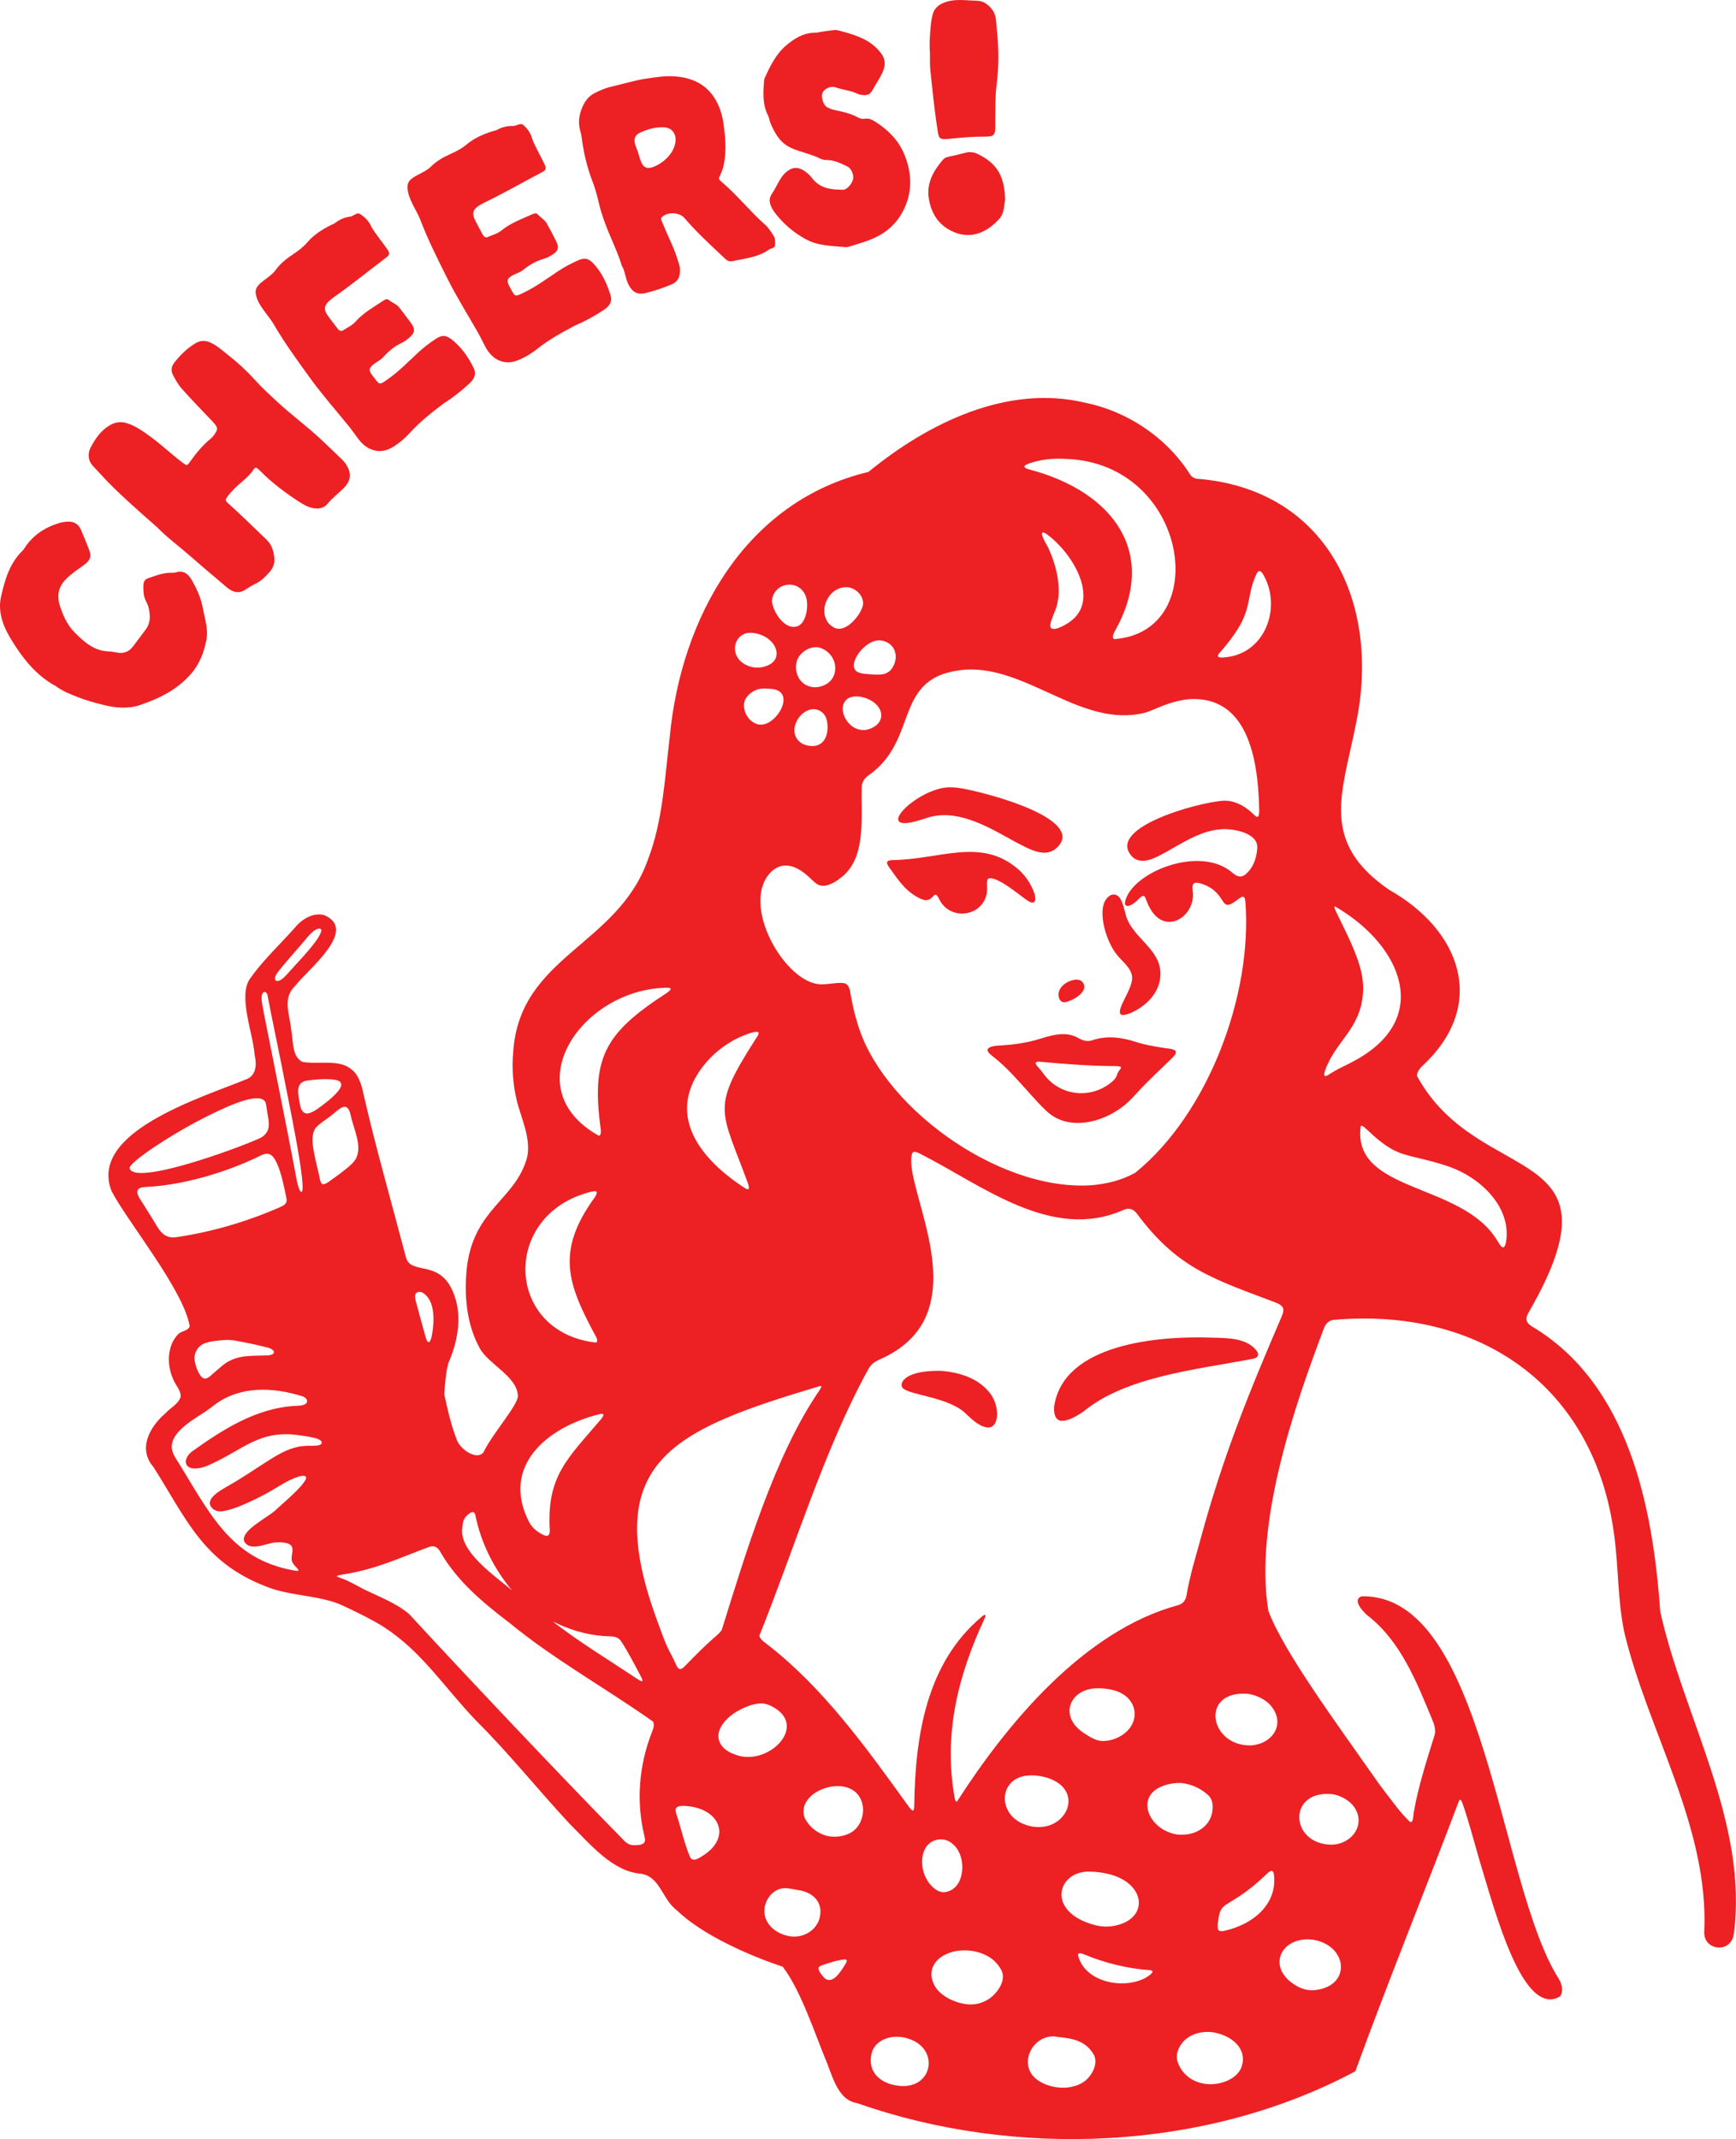
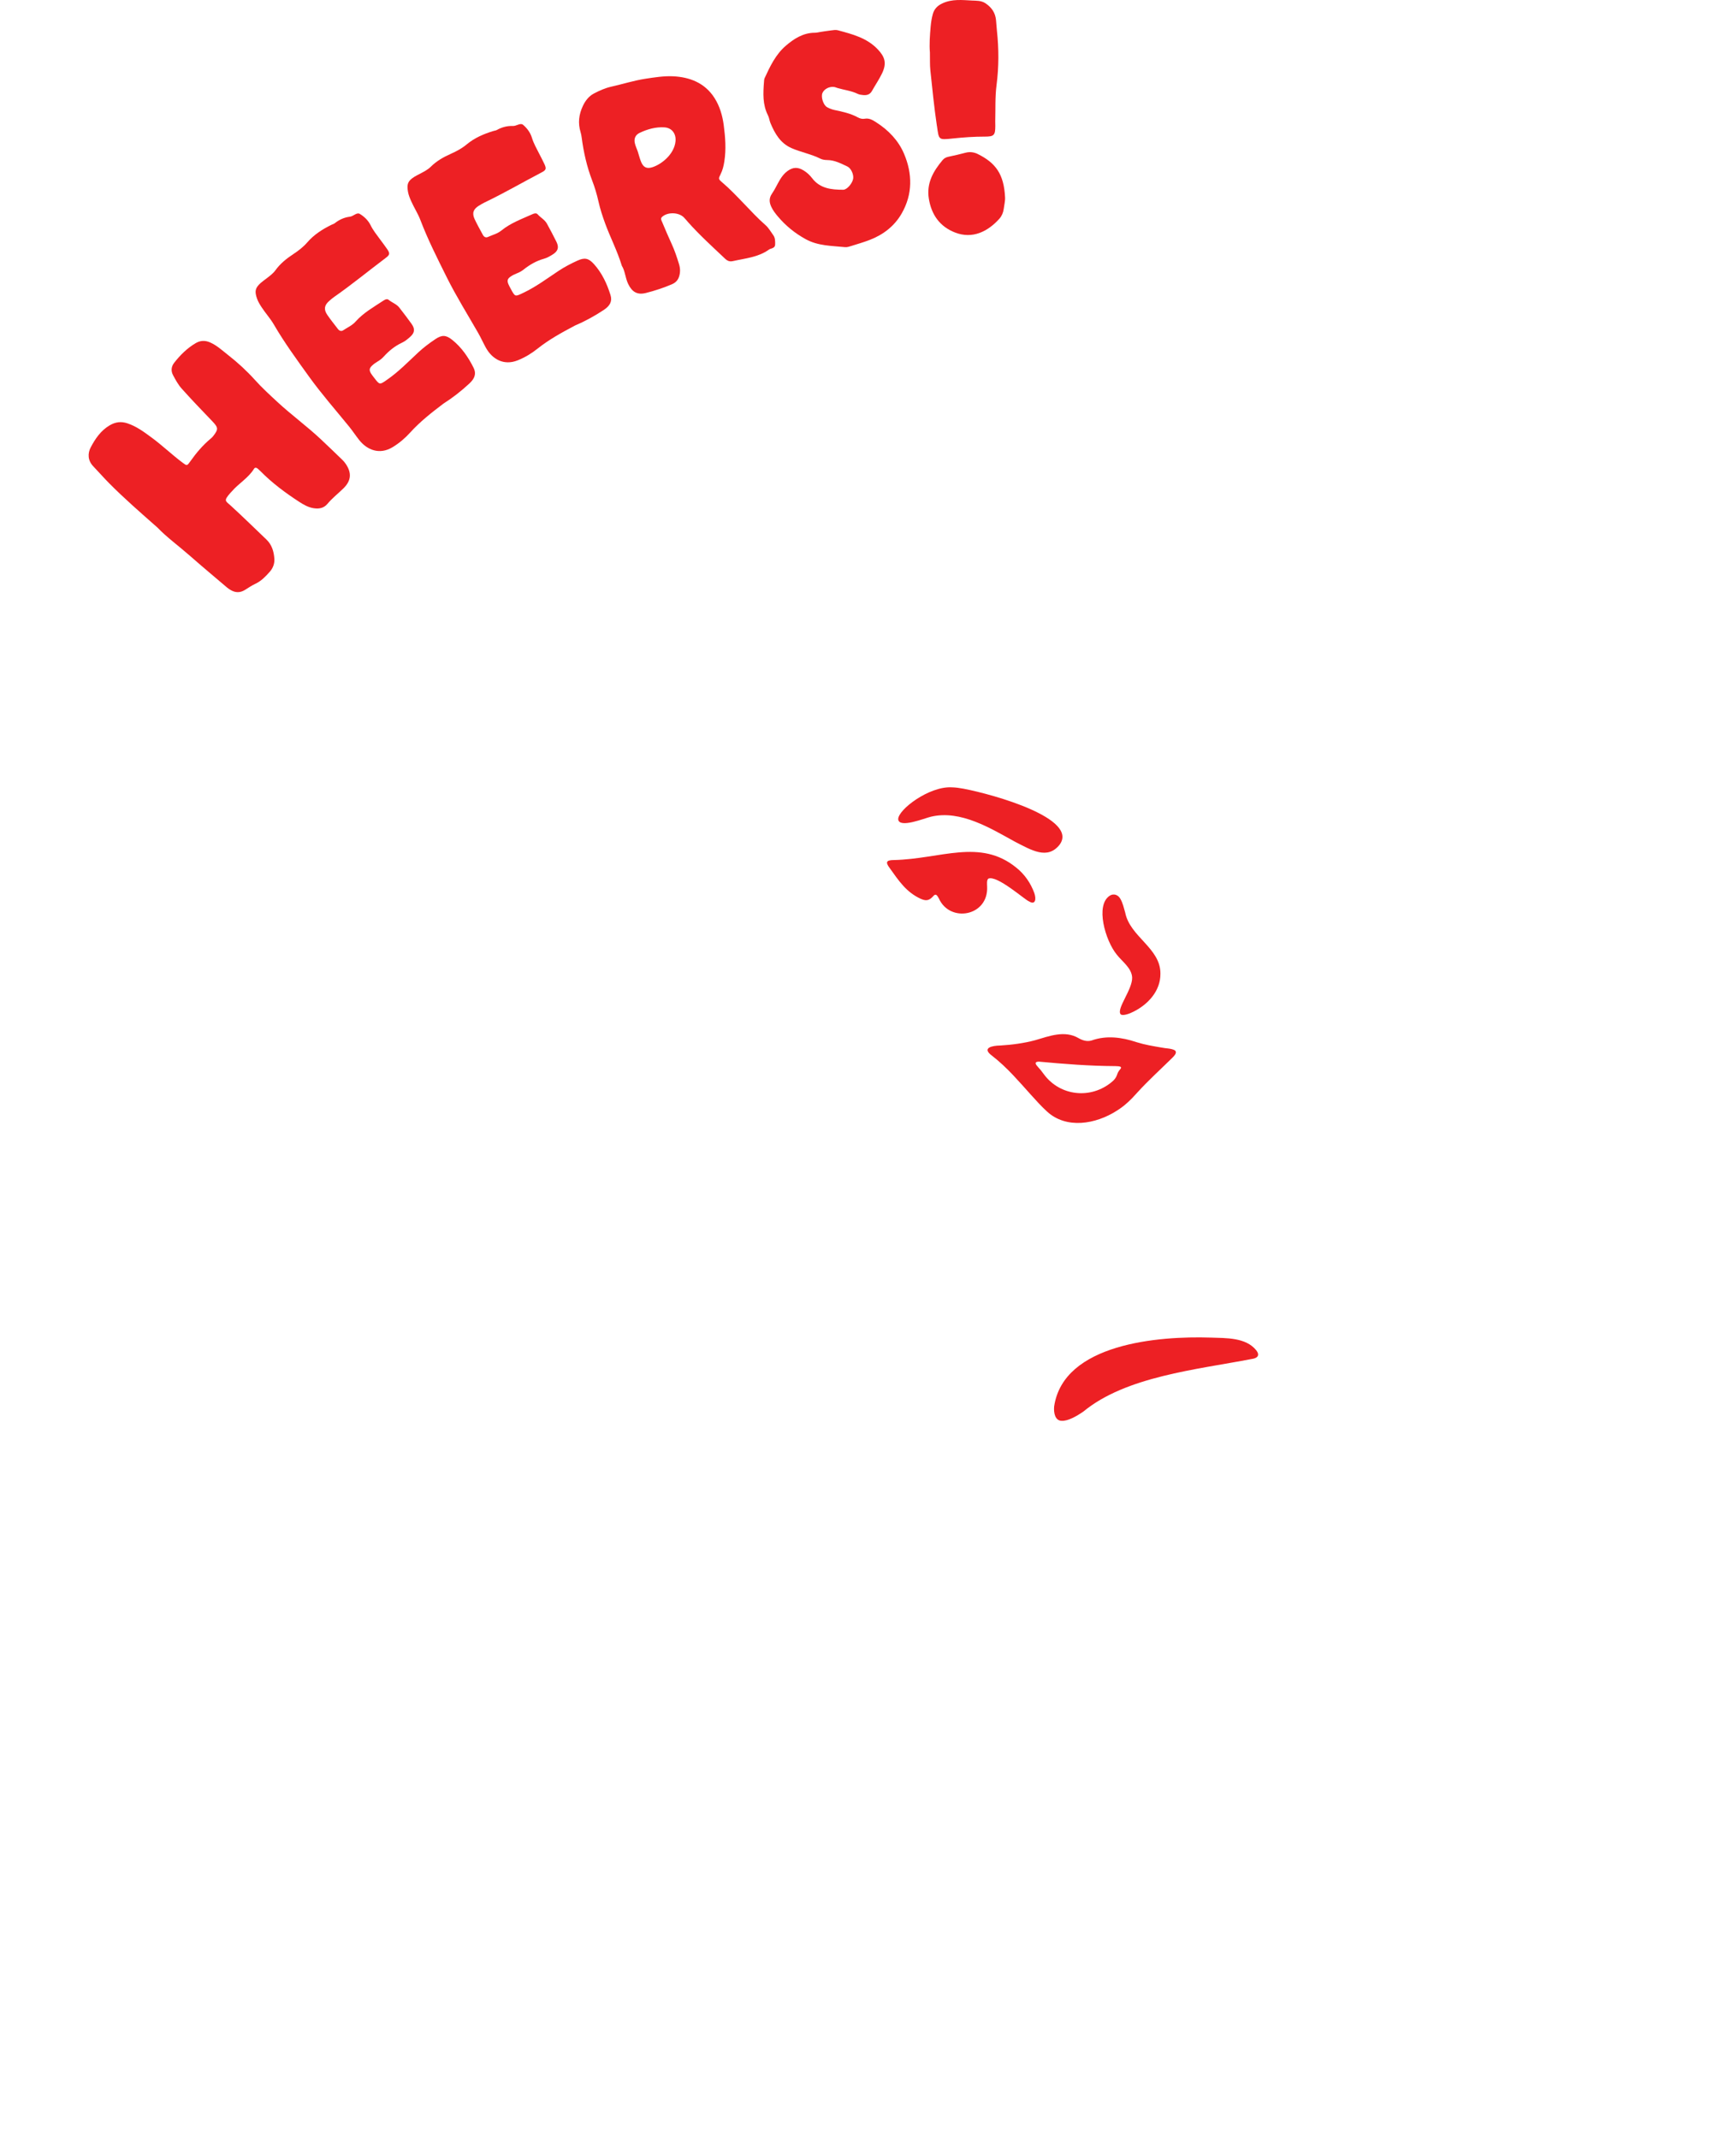
<svg xmlns="http://www.w3.org/2000/svg" viewBox="0 0 1538.99 1895.54" data-name="Layer 2" id="Layer_2">
  <defs>
    <style>
      .cls-1 {
        fill: #ed2024;
      }
    </style>
  </defs>
  <g data-name="Layer 1" id="Layer_1-2">
    <g>
      <g>
-         <path d="M1471.82,1427.87l-.03-.19c-6.58-93.09-28.14-201.27-113.76-252.35-5.25-3.07-6.05-6.97-3.01-12.11,88.56-153.31-44.35-109.44-98.82-209.77-.25-3.87,3.13-7.56,6.31-10.38,56.35-53.82,31.82-119.13-30.78-154.43-62.35-42.67-41.83-85.51-29.51-147.92,22.2-107.23-26.61-207.9-141.72-216.53-4.08-1.15-4.75-2.67-7.58-6.97-20.99-31.28-55.12-53.04-90.76-60.33-69.49-16.67-139.82,18.33-192.29,61.32-108.72,25.9-166.09,128.55-176.15,234.85-4.4,36.3-6.09,74.44-19.35,108.75-27.24,76.77-114,85.27-119.43,170.74-1.22,13.95-.23,28.09,2.97,41.71,3.89,16.56,13.04,33.93,9.41,51.16-9.94,37.43-46.55,45.08-53.26,96.37-2.84,24.49-.83,51.08,11.23,72.91,7.86,14.46,34.07,25.44,33.8,42.91-.99,8.9-23.18,33.76-30.49,49.36-6.42,7.72-21.22-3.49-23.63-11.08-5.03-12.85-8.27-27-11.17-40.6.86-9.15,1.23-18.35,3.66-27.41,7.43-16.87,11.7-37.06,6.81-55.27-10.94-39.76-39.6-20.92-44.39-38.42-13.43-50.9-27.32-99.48-37.6-144.53-1.6-7.69-4.15-17.28-10.74-22.01-10.69-9.41-29.77-4.21-43.35-6.63-9.85-4.79-8.08-19.51-10.14-29.21-1.39-13.63-8.02-27.55,4.05-38.64,10.48-13.86,55.8-48.88,25.55-62.14-10-2.97-20.37,3.68-26.58,11.41-13.33,14.97-28.14,28.69-39.65,45.08-10.44,15.53,3.01,48.35,4.3,67.19,1.92,8.03,1.7,18.24-7.24,21.63-40.6,16.64-140.35,46.87-119.55,99.18,14.18,27.27,63.84,87.45,69.26,119.73-1.15,4.24-8.1,4.06-10.86,7.68-9.29,10.24-9.46,26.67-3.91,38.93,1.82,5.4,7.25,10.05,6.69,15.99-1.91,6.22-9.11,9.75-13.41,14.46-14.73,12.66-24.36,31.92-10.69,47.63,28.88,45.33,43.65,84.04,99.22,105.67,21.56,9.05,49.96,7.79,69.76,17.68,11.47,5.35,23.64,11.27,34.53,17.97,34.75,22.29,53.24,52.9,82.93,83.85,28.71,28.53,54.45,60.78,82.33,90.8,18.27,18.07,38.02,42.41,63.27,44.44,17.28,2.52,18.69,22.42,32,32.48,22.72,21.84,63.44,39.79,93.88,49.95,16.4,21.44,29,61.03,39.52,85.99,5.46,14.47,10.82,32.35,25.94,34.74,140.6,49.43,309.33,42.78,442.11-28.08,29.22-80.19,61.46-159.13,92.14-240.24,1.38-1.24,2.1.98,2.66,2.23,5.05,13.97,9.56,31.27,15.39,51.4,13.76,45.18,38.27,139.66,71.37,120.25,3.23-4.75,1.55-10.97-1.2-15.62-53.35-83.51-65.31-341.22-174.78-338.9-8.44,2.89.63,12.83,4.75,16.56,29.84,22.87,43.89,59.01,57.92,92.84,1.84,4.3,3.21,8.9,2.05,13.49-6.05,19.38-14.77,46.49-18.15,67.08-1.06,4.44-.36,10.2-3.4,10.13-8.38-7.63-16.23-18.8-27.33-33.34-37.32-53.25-84.82-117.39-98.45-153.78-12.99-77.74,23.58-182.82,49.07-250.1,1.33-3.7,3.45-6.62,7.71-7.74,129.34-11.87,232.22,57.59,249.71,190.32,4.11,29.82,2.85,57.05,9.09,86.8,21.35,88.77,75.32,172.47,70.77,265.97,0,.11.01.22.01.33.59,15.41,22.45,17.45,25.83,2.4.12-.54.24-1.03.36-1.47,13.12-98.42-44.35-192.07-65.24-286.19ZM1081.31,578.34c4.22-4.77,8.93-10.5,12.85-16.18,16.32-23.12,10.35-33.63,19.96-54.1,1.6-2.78,3.5-2.44,5.19.13,17.02,27.71,3.9,68.77-30.32,73.91l-.21.03c-4.49.63-12.51,1.79-7.47-3.79ZM912.48,410.65c10.21-3.59,21.38-4.68,32.2-4.01h.23c109.03,3.7,130.63,153.5,42.83,159.71-1.78-.98-1.34-3.09-.02-6,39.89-69.38,0-124.59-75.37-144.39-2.5-.77-4.16-1.58-4.21-2.44.17-1.5,2.91-2.3,4.34-2.88ZM929.78,486.49l-.08-.17c-1.28-3.14-7.69-12.43-5.49-14.44,1.18-.33,2.11.45,3.49,1.28,23.89,17.31,47.66,58.32,21.1,77.61-3.21,2.47-18.51,11.66-17.69,2.77.78-5.31,4.13-11.11,5.62-16.4,4.59-15.95-.12-35.48-6.94-50.66ZM855.62,593.39c55.48-3.49,103.56,52.26,159.53,38.15,5.34-1.59,11.67-4.75,17.42-6.82,7.44-2.77,16.17-4.87,23.06-5.25,48.12-1.82,59.67,47.63,60.66,97.84.12,1.82-.06,5.73-1.1,6.37l-.07.04c-1.48.54-2.88-1.39-4.03-2.29-7.07-7.09-17.08-12.62-27.17-11.87-23.96,1.91-105.34,24.68-79.61,50.18,2.06,1.7,4.24,2.59,6.59,2.91,4.53.61,9.64-.96,15.27-3.63,16.59-8.18,35.79-22.88,56.03-24.15,9.38-.83,28.76,2.19,31.99,12.74.48,1.75.47,3.58.28,5.38-.94,8.47-3.56,15.9-9.87,21.44-4.29,3.99-8.63,2.13-12.53-1.49-29.3-24.64-90.83.89-94.85,27.23-.05,1.87,1.48,2.94,3.27,2.52,1.55-.3,3.15-1.18,4.48-2.13,3.65-2.31,5.76-6.33,8.73-6.76,1.87.61,2.19,3.53,3.15,5.48,1.05,2.64,2.53,5.61,4.19,8.08,14.09,21.2,39.55,3.41,36.3-18.2-.24-2.72-.74-6.68,2.75-6.93,4.43-.09,10.53,2.78,14.46,5.46,11.76,8.49,8.79,19.01,19.5,11.7,2.1-1.23,4.75-3.77,6.74-4.58,2.71-.98,2.98,2.04,3.28,4.4,6.38,82.73-33.18,187.96-97.73,240.06-11.96,6.65-25.34,9.92-39.22,11.03-84.01,5.28-188.29-72.42-207.63-145.94-2.46-7.13-4.36-17.52-5.66-24.72-.74-4.25-1.83-8.46-7.16-8.6-5.34-.43-13.05,1.42-18.75,1.17-31.81-.16-72.96-71.7-44.01-99.94,11.42-10.49,24.29-3.7,33.69,5.33,2.95,2.6,5.85,6.15,9.81,7.08,7.39,1.48,15.64-4.73,20.9-9.3,19.24-18.07,15.05-49.78,15.55-77.62.15-4.19,1.94-7.41,5.41-10.21,47.24-32.49,20.38-88.47,86.36-94.18ZM672.87,642.07l-.2-.03c-8.44-1.8-13.96-10.54-13.03-18.87.93-5.75,6.11-10.07,11.3-12.06,3.65-1.24,7.62-.97,11.46-.73,12.82.25,14.96,9.44,9.15,19.64-3.71,6.25-10.98,13.03-18.67,12.04ZM705.36,641.26c3.14-9.47,15.1-17.52,23.88-9.67,2.45,2.2,3.74,5.47,4.09,8.7,1.78,13.17-4.4,23.48-18.02,20.18l-.23-.06c-9.09-2.15-12.97-10.89-9.72-19.15ZM750.6,619.74c4.29-3.53,11.33-3.03,16.45-1.27,17.75,6.07,19.32,23.28,2.16,27.97l-.23.06c-4.77,1.21-9.73-.2-13.3-2.77-7.22-5.01-12.44-17.28-5.08-23.99ZM780.52,567.46l.21.02c13.14,1.71,16.97,15.1,9.79,25.16-5.02,6.77-13.36,5.17-21.08,4.72-3.22-.31-7.04-.47-9.74-2.21-4.61-3.12-2.96-10.15,1.57-16.38,4.37-5.88,11.7-11.95,19.25-11.31ZM752.13,520.43l.21.03c8.47,1.56,15.69,10.57,11.66,18.9-3.41,8.35-15.37,22.13-25.11,16.51-16.34-9.59-6.07-37.45,13.23-35.44ZM725.21,573.59l.21.04c18.43,4.37,21.12,30.09,1.51,34.83-2.49.63-5.23.74-7.75.22-9.52-2.02-14.5-10.69-13.34-20.19.74-8.72,10.79-16.07,19.37-14.9ZM703.57,518.52l.21.05c4.94,1.09,8.95,5.27,10.51,9.66,2.97,7.35.89,25.65-8.84,27.1-9.95,2.12-19.98-12.54-21.14-22.36.24-9.92,9.56-16.72,19.27-14.45ZM667.45,560.86l.22.02c5.06.55,10.06,2.53,13.84,5.57,9.07,7.26,10.31,19.36-2.15,23.72-5.66,2.14-11.99,1.91-17.46-.72-17.26-7.86-11.23-30.76,5.56-28.59ZM622.17,946.24c8.6-11.62,20.75-21.37,33.81-27.28,3.33-1.39,14-6.04,16.39-4.22l.04.06c.82,1.96-2.66,5.7-3.7,7.74-38.7,60.82-29.47,60.82-5.35,126.84,1.32,4.63.12,5.53-3.1,3.35-38.13-24.65-70.06-63.13-38.1-106.5ZM588.64,875.31c1.68-.14,6.07-.27,5.88,1.06v.08c-.08.81-1.49,2.07-3.58,3.55-55.13,35.71-67.16,57.47-58.25,121.52.16,2.85-.35,4.7-1.86,4.87-74.43-41.57-16.62-128.04,57.8-131.07ZM567.61,1484.53c.65,1.43,2.24,3.84,1.79,5.11l-.04.04c-.7.56-3.19-1.19-4.27-1.86-24.87-16.58-50.65-32.12-74.68-50.63.14-.06.84.21,1.92.71.54.25,1.17.54,1.85.86,14.52,6.85,30.33,10.88,46.68,11.26,3.46.05,6.97.77,9.2,3.56,6.43,9.38,11.73,20.1,17.55,30.96ZM521.99,1056.57c1.94-.61,6.38-1.71,6.94-.3l.04.08c.4.86-.33,2.5-1.65,4.55-35.07,48.21-24.15,77.22,1.39,124.26.98,2.26,1.03,3.92-.32,4.54-80.13-8.88-84.5-112.09-6.4-133.13ZM531.34,1253.16c1.88-.41,3.19-.4,3.49.29l.03.07c.25.68-.44,1.99-1.68,3.62-29.7,35.15-48.94,50.57-45.75,99.6-.18,4.83-2.9,4.93-6.04,3.22-5.36-2.56-10.13-6.48-12.8-12.14-23.93-47.98,14.95-82.82,62.75-94.65ZM454,1409.36v.02c-16.04-13.7-47.73-34.63-44.11-56.29.3-3.43.82-6.7,3.12-9.21,1.48-1.56,4.21-4.02,6.17-4.05.96.03,1.63.83,2.11,2.2,4.84,24.68,16.51,48.04,32.7,67.32ZM419.55,1337.27c-3.67,3.23-7.65,6.39-11.55,9.25,3.89-2.85,7.9-6.04,11.55-9.25ZM368.92,1145.88l.09-.1c1.86-1.84,5.17-.91,7.04.62,8.76,6.54,9.75,21.82,6.66,37.68-.38,1.72-1.08,4.36-2.27,5.14-1.81.75-2.63-2.97-3.11-4.35-2.97-10.65-5.95-21.3-8.75-32.01-.59-2.23-1.22-5.2.34-6.98ZM272.49,957.48l.23-.05c7.57-1.09,16.58-1.6,23.59-.72,11.05,1.47,5.16,9.08-.73,14.62-3.49,3.33-6.69,5.8-10.44,8.61-10.67,8.08-17.55,10.85-19.58-3.05-1.32-8.02-3.92-17.88,6.92-19.42ZM244.14,865.15l.07-.17c.7-1.75,2.02-3.5,3.23-5.04,7.95-9.93,16.71-19.37,24.84-29.17,2.54-2.97,5.92-6.69,9.63-7.76,2.13-.59,3.17.36,2.85,2.1-1.61,7.96-19.51,26.12-27.08,34.66-3.11,3.22-6.63,8.33-11.06,9.48-2.37.49-3.54-1.49-2.48-4.1ZM233.84,879.1l.08-.03c1.89-.55,3.17,1.63,3.32,3.23,2.4,13.26,9.41,46.48,12.96,64.35,3.07,17.32,23.57,111.83,16.67,109.61-1.85-1.82-3.11-6.94-3.75-10.21-7.91-42.58-21.11-107.1-29.4-149.18-.48-4.02-3.92-15.3.12-17.77ZM114.85,1035v-.07c.18-.74.59-1.46,1.1-2.09,2.95-3.67,11-9.88,21.63-16.96,10.29-6.86,22.99-14.52,35.8-21.44,28.42-14.93,56.97-27.76,62.01-17.64.9,2.97.95,5.77,1.67,9.49.71,4.26,1.68,8.5,1.09,12.52-.57,4.38-3.88,7.8-7.28,9.55-19.28,8.98-112.57,43.13-116.02,26.64ZM155.72,1096.39h-.2c-9.74,1.13-14.09-5.53-18.5-13.31-2.95-4.89-5.98-9.73-9.05-14.54-1.91-3.62-8.53-10.94-5.46-14.69,1.73-1.74,4.79-1.89,7.21-2.09,31.25-1.45,69.42-12.27,99.55-26.93,8.42-4.54,12.16-2.99,16.46,6.52,4.06,9.16,6.68,23.03,8.19,30.45.24,1.31.3,2.66-.2,3.81-.78,1.92-3.59,3.26-5.71,4.2-29.56,12.92-61.02,22.08-92.29,26.57ZM241.36,1200.16l-.14.07c-1.48.71-3.39.82-5.07.88-14.95.48-28.16-.86-40.32,10.11-2.23,1.81-4.4,3.7-6.55,5.61-2.57,2.08-5.94,6.23-9.42,4.23-3.87-2.75-6.2-9.79-7.14-14.61-1.36-6.04,1.74-12.69,7.27-15.42,3.64-1.89,7.69-2.43,11.76-2.91,5.37-.6,10.82-1.23,16.1-.26,8.46,1.45,19.3,3.67,29.21,6.21,2.77.54,8.6,3.52,4.3,6.1ZM283.06,1280.51l-.16.05c-3.88,1.08-8.87.27-12.78.77-11.53.59-21.84,6.36-31.51,12.53-11.64,7.2-22.81,15.16-34.71,21.86-5.7,3.52-22.23,11.36-16.79,19.5,2.65,3.75,7.07,4.68,11.45,3.71,4.73-.82,9.49-2.53,13.98-4.27,6.37-2.56,12.85-5.68,19.15-8.87,14.35-7.29,20.85-13.4,33.4-17.47,20.51-4.92-15.61,24.8-19.11,28.29-6.53,7.3-32.54,18.91-29.61,28.98,4.64,9.45,18.39,2.47,26.92,1.28,3.59-.5,7.83-.17,11.13.61,9.58,2.72,1.36,11.74,5.18,17.59,1.42,2.54,4.14,4.53,4.92,6.12.47,1.41-2.46.61-4.35.37-56.71-10.17-75.02-52.44-103.53-98-2.7-3.89-4.95-8.87-4.27-13.26.42-3.69,2.22-7.15,4.87-10.4,6-7.41,16.17-13.38,24.65-18.92,2.91-1.96,5.68-4.12,8.49-6.21,22.04-16.59,50.91-16.04,78.47-7.25,4.18,1.93,4.84,6.01-.04,7.45-2.09.66-4.7.69-6.98.81-35.04,1.89-65.09,21.45-92.05,40.73-4.01,3.18-7.44,9.48-2.95,13.09,3.82,3.12,11.65,1.29,16.24-.49,32.25-13.44,46.15-33.35,84.19-27.01,4.04.55,8.19,1.21,12.33,2.25,1.59.43,3.3,1.06,4.53,2.09,1.66,1.33,1.58,3.26-1.04,4.08ZM285.33,1048.92c-1.38-1.11-1.83-4.69-2.61-8.07-.91-4.07-1.93-8.22-2.88-12.42-1.66-8.79-5.37-21.18-.05-28.97,3.93-4.43,11.57-8.72,16.43-13.11,5.75-4.78,11.66-10.13,14.44.91l.06.2c2.21,11.72,10.64,27.44,5.08,38.72-2.07,4.07-6.01,7.22-9.64,10.12-3.11,2.47-6.28,4.87-9.5,7.19-2.55,1.44-8.87,7.6-11.33,5.44ZM578.35,1533.87c-12.37,30.93-14.31,63.23-7.1,92.97.52,1.98,1.01,4.64-.25,6.1l-.09.1c-2.07,2.13-5.76,1.92-8.86,2.07-3.63.03-6.56-1.7-9.02-4.34-62.17-63.29-149.35-156.01-190.4-200.58-11.75-9.85-26.46-15.23-40.18-21.94-4.75-2.43-9.35-5.15-14.18-7.4-2.29-1.08-4.71-2-7.07-2.82-.81-.28-3.01-1.11-2.36-1.58.72-.61,3.89-1.03,5.45-1.29,29.74-4.67,51.68-15.46,76.45-24.49,4.46-1.62,7.6.74,9.74,4.71,14.21,24.69,36.13,43.76,60.99,62.51,39.01,32.19,85.42,57.96,127.24,87.49,1.68,2.36.75,5.79-.38,8.48ZM590.95,1458.03c-2.73-6.34-5.04-12.87-7.63-19.98-53.34-143.03,12.61-170.72,144.22-210.01l.08.03c1.28.45-.65,3.19-1.43,4.33-39.66,57.79-65.71,145.95-86.32,211.88-1.2,1.88-2.91,3.58-4.64,5.08-9.77,8.33-18.63,17.34-27.57,26.53-3.66,3.93-6.07,4.68-8.39-.93-2.47-5.76-5.84-11.49-8.31-16.94ZM623.98,1643.82l-.2.13c-4.2,2.6-9.27,6.44-12,1.76-5.2-12.22-7.88-25.41-12.1-37.99-.37-1.16-.76-2.52-.75-3.64-.05-3.63,4.12-3.87,7.08-3.82,30.63.76,43.64,26.57,17.97,43.56ZM650.87,1554.42c-11.42-3.96-18.04-13.71-11.3-24.91,2.61-4.48,7.01-8.81,12.77-12.39,6.28-3.73,14.91-7.72,22.9-7.71h.23c2.79.16,5.44,1.01,7.99,2.24,35.26,17.21-3.47,55.23-32.59,42.78ZM700.56,1715.82l-.21-.03c-15.16-2.31-27.52-15.25-20.92-30.79,3.08-7.14,9.88-12.45,18.08-11.8,3.11.28,6.03.91,9.21,1.5,13.16,1.63,21.65,9.7,20.52,21.28-1.14,13.16-13.85,21.7-26.68,19.85ZM747.29,1743.87c-1.08,1.65-2.25,3.35-3.5,4.88-3.28,4.39-8.79,8.26-13.15,3.77l-.14-.14c-1.86-2.21-7.2-7.99-3.75-10.03.73-.46,1.71-.82,2.6-1.12,6.24-1.98,12.72-4.31,19.28-4.94,4.45-.04.44,4.44-1.34,7.57ZM754.23,1623.94c-5.65,3.39-14.19,4.53-21.25,2.86l-.2-.05c-8.49-2.36-15.19-7.85-19.27-15.46-9.71-25.28,42.72-42.2,50.73-13.74,2.79,9.68-1.27,21.56-10.01,26.4ZM795.57,1848.14l-.22-.03c-6.84-.97-13.76-3.79-18.15-8.61-4.2-4.25-6.19-11.4-4.99-17.55,1.93-15.14,19.57-20.01,32.68-15.54,29.05,8.72,22.13,46.27-9.32,41.73ZM835.89,1629.98l.2.03c5.87.79,10.68,5.02,13.46,10.09,6.96,12.15,4.15,34.89-12.42,36.61-2.95.13-6-1.08-8.37-2.93-17.06-13.07-14.95-45.54,7.13-43.79ZM879.83,1768.88c-5.2,4.71-13.04,7.74-20.58,7.29h-.24c-11.26-.75-24.53-6.62-30.23-16.18-7.37-12.8-1.26-25.95,16.31-30.59,15.41-3.61,34.18,1.33,41.98,15.29,5.46,8.31-1.09,18.58-7.23,24.19ZM897.67,1609.91c-12.1-12.18-8.22-33.79,11.91-36.38,6.53-.85,13.08.03,19.39,1.98,32.08,10.72,17.5,45.16-9.91,43.43h-.24c-7.62-.3-16.46-3.96-21.15-9.03ZM967.45,1658.56h.19c4.92.1,10.3.86,15.37,2.11,33.01,8.21,35.64,39.31,5.88,45.62-6.34,1.4-12.69,1.16-18.84-.59-3.71-.98-7.49-2.34-11.13-4.06-30.62-14.82-18.08-45.01,8.53-43.08ZM972.27,1496.06c6.66-.23,15.41.92,21.46,4.18,8.87,4.51,13.81,13.51,11.65,22.91-2.59,11.86-16.14,19.94-28.56,19.61h-.21c-5.85-.54-10.46-3.7-15.36-6.8-23.56-15.16-12.49-39.63,11.01-39.89ZM962.27,1843.63c-4.85,4.19-12.84,6.37-19.88,6.35h-.2c-11.64-.04-27.56-5.75-30.42-18.16-3.54-14.64,10.32-30.18,25.69-26.87,12.55,1.23,23.97,3.03,31.26,14.24,5.86,7.88-.1,19.19-6.44,24.44ZM1015.96,1752.39l-.18.1c-20.15,10.94-54.73,3.92-60.17-20.33.45-2.3,3.62-1.06,5.31-.4,17.64,7.46,39.32,12.89,58.41,14,5.6.67-.05,4.54-3.37,6.62ZM1027.74,1583.98c5.9-3.02,13.14-4.35,19.8-3.98l.22.02c8.76,1,17.21,4.98,23.59,10.98,2.62,2.62,3.88,6.61,3.7,10.42-.06,16.74-15.54,26.13-31.57,24.14-23.96-3.65-36.7-31.09-15.73-41.58ZM1100.11,1832.95c-4.55,9.34-16.51,13.86-27,13.95h-.24c-12.88-.22-23.88-6.81-28.51-18.77-1.6-3.97-1.37-8.55.44-12.42,5.21-12.43,19.66-17.01,32.44-14.51,18.94,4.18,28.96,17.59,22.87,31.75ZM1086.15,1710.78c-1.73.43-4.31.83-5.55-.09l-.09-.07c-2.37-1.94-.1-10.97.28-13.73,1.4-6.22,3.84-7.82,10-11.6,2.11-1.29,4.29-2.62,6.38-3.97,9.4-6.02,18-13.27,26.17-21.06,1.2-1.2,3.56-3.18,4.69-2.2.63.43,1.06,1.46,1.31,2.86,3.28,26.84-18.9,44.29-43.19,49.86ZM1180.73,1589.83l.26.04c7.53.92,15.82,5.97,19.37,11.17,11.27,16.17-2.63,33.88-20.83,33.57-36.33-1.24-37.94-48.42,1.2-44.78ZM1164.7,1718.95l.26.04c30.24,5.66,33.27,41.64-.2,44.61-4.91.33-10.03-.96-14.36-3.31-29.31-15.86-14.95-45.66,14.3-41.35ZM1125.95,1510.71c14.38,16.02,2.95,34.62-17.07,35.95-36.66.69-45.14-48.04-3.92-45.83l.26.02c7.75.62,16.31,4.95,20.74,9.86ZM1136.24,1166.53c-29.03,67.47-52.01,123.92-71.75,196.6l-.05.2c-4.46,16.33-9.65,33.02-12.48,49.73-.63,4.56-2.94,8.14-7.7,9.34-83.62,22.77-151.64,105.08-195.95,174.11-.85.13-1.48-1.04-1.96-3.07-10.12-56.33,2.73-108.25,26.4-159.04,1.73-3.9,1.01-4.59-2.51-1.72-48.88,41.04-58.77,105.21-59.72,166.05-.02.86-.04,1.71-.09,2.45-.13,2.16-.54,3.4-1.41,3.19-1.09-.34-2.69-2.45-3.6-3.77-37.43-51.86-75.98-105.95-127.3-145.04-2.13-1.57-4.57-3.75-4.93-6.22,30.24-74.78,57.55-165.48,96.6-236.09,1.14-1.88,2.36-3.55,3.78-4.83,3.88-3.28,10.32-5.25,14.96-8.06,14.91-8.14,26.43-19.74,32.64-34.55,21.2-49.78-19.2-119.78-12.67-143.44,1.08-2.69,3.33-1.72,6.25-.51,55.8,28.15,117.55,78.74,181.43,50.2,4.62-1.96,8.41-.83,11.54,3.17,35.8,48.23,66.37,57.55,122.28,78.66,2.61.97,6.11,2.54,7.14,4.66,1.34,2.19.2,5.53-.93,8.01ZM1182.13,949.65c-3.13,1.69-6.05,4.49-7.74,3.73l-.06-.04c-.9-.88.09-3.73.58-5.21,8.75-25.05,30.91-36.17,33.31-67.31,1.71-17.55-5.78-34.73-12.97-50.61-2.95-6.36-5.87-12.2-8.16-16.86-1.3-3.09-5.57-10.19-3.48-10.08,59.31,34.25,87.09,100,15.95,137.32-6.2,3.42-11.63,5.59-17.43,9.07ZM1335.17,1100.37c-.41,2.27-1.09,4.16-2,4.72l-.08.05c-2.31.97-4.65-4.44-6.12-6.39-31.53-51.41-128.75-41.61-120.65-100.94,1.65-.98,4.12,2.06,5.49,3.18,8.59,8.08,17.55,15.8,27.45,19.89,6.44,2.76,14.55,4.4,22.79,6.42,7.57,1.85,16.09,4.2,23.37,6.78,27.18,9.7,54.59,35.61,49.74,66.28Z" class="cls-1" />
-         <path d="M938.52,883.09c.3,1.73,1.16,3.61,2.71,4.46l.14.08c2.32,1.15,4.91.04,7.79-1.14,6.19-2.5,16.44-9.73,10.1-16.7-1.78-1.66-4.52-2-6.89-1.55-7.86,1.43-15.17,7.57-13.85,14.85Z" class="cls-1" />
        <path d="M989.98,845.84c4.81,6.26,13.21,11.77,13.69,20.36.32,10.75-14.29,27.87-10.15,32.62,1.86,1.68,8.23-.69,11.34-2.35,12.97-6.46,23.96-18.42,23.87-33.54.27-22.86-27.02-32.64-31.24-54.33-1.16-4.05-2.12-8.35-4.18-11.98-1.99-3.68-5.88-5.1-9.32-3.03-13.41,8.29-3.97,40.06,5.88,52.1l.12.14Z" class="cls-1" />
        <path d="M825.24,723.73l.21-.05c26.28-6.17,52.94,10.47,74.46,22.26,14.37,7.33,28.66,16.18,39.42,2.6,17.17-23.08-57.4-44.34-85.2-49.66-3.51-.59-6.55-1.12-10.4-1.21-20.06-1.07-47.46,19.69-47.46,28.2.57,8.57,23.62-.94,28.97-2.14Z" class="cls-1" />
        <path d="M816.44,796.54c5.52,2.45,8.08.8,11.59-3.18,2.07-1.61,3.08.78,4.26,2.7,9.7,22.03,44.15,15.93,42.81-10.5-.06-2.14-.45-5.59.95-6.87l.09-.08c7.64-3.51,32.55,18.92,36.13,20.14,5.7,3.47,6.53-2.06,4.67-7.36-3.21-8.88-8.68-16.76-16.04-22.59-32.05-26.06-66.85-7.66-108.36-6.69-6.69.04-7.94,1.64-3.76,7.18,8.08,11.31,14.68,21.39,27.65,27.25Z" class="cls-1" />
-         <path d="M874.39,1230.82c-10-10.24-24.18-14.46-38.22-15.94l-.17-.02c-9.58-.54-29.67.3-35.59,8.91-1.39,2.34-1.61,4.29-.25,6.04,5.8,6.7,42.28,8.02,56.99,23.79,5.26,4.84,11.11,10.39,18,11.32,10.44.96,10.92-16.13,4.75-26.98-1.48-2.61-3.37-4.97-5.5-7.12Z" class="cls-1" />
        <path d="M1072.97,1185.27c-45.5-1.48-130.09,5.16-138.45,60.95l-.02.2c-.47,5.52.78,12.58,6.8,12.61,5.34.26,12.96-3.93,19.18-8.25,37.73-31.06,100.1-37.1,149.24-46.55,4.96-.66,7.4-3.12,4.06-7.59-9.32-11.66-26.77-10.86-40.82-11.38Z" class="cls-1" />
        <path d="M917.93,921.7c-10.19,2.74-20.91,4.15-31.39,4.77-6.55.09-16.59,1.91-7.29,8.87,6.99,5.4,13.16,11.33,19.01,17.5,5.26,5.54,10.27,11.28,15.42,16.99,4.6,5.04,9.28,10.37,14.45,15.05,17.03,15.72,43.05,11.53,62.16-.8,6.92-4.31,12.59-9.88,17.93-15.92,9.79-10.78,21.07-20.97,31.16-30.91,1.75-1.79,4.72-4.81,1.92-6.67-3.41-1.71-7.72-1.47-11.46-2.29-7.5-1.29-14.95-2.5-22.11-4.75l-.19-.06c-13.03-4.37-26.75-6.2-39.86-1.47-4.06,1.17-8.01-.07-11.57-2.12-12.12-7.08-25.68-1.9-38.17,1.79ZM988.83,944.71c1.42.02,3.91.09,4.67.74,1.06.92-.77,2.16-1.76,3.78-.86,1.23-1.23,2.65-1.8,4.03l-.06.14c-.62,1.75-2.38,3.89-4.12,5.23-18.53,15.62-45.81,12.79-60.19-6.49-1.75-2.46-3.73-4.93-5.71-7.05-2.5-2.72-2.5-4.25,1.1-4.35,22.93,2.11,44.33,3.84,67.87,3.97Z" class="cls-1" />
      </g>
      <g>
-         <path d="M49.34,607.91c-17.74-9.52-30.23-25.68-40.67-43.33-6.41-10.84-10.64-23.25-7.73-36,3.37-14.72,7.54-29.48,19.03-40.59.93-.9,1.6-2.07,2.33-3.15,7.68-11.37,18.54-18.1,31.54-21.73,1.25-.35,2.57-.5,3.85-.68,6.63-.89,11.5.88,14.37,7.7,2.54,6.03,5.06,12.03,7.32,18.17,1.93,5.25-.21,8.61-3.89,11.54-3.47,2.77-7.27,5.1-10.76,7.85-2.65,2.09-5.26,4.33-7.51,6.87-5.7,6.44-6.77,14.01-4.21,22,2.81,8.79,6.65,17.38,13.16,23.88,8.27,8.27,17.06,16.4,29.99,16.77,2.6.07,5.18.66,7.76,1.09,5.64.93,10.2-.55,13.82-5.25,3.82-4.97,7.5-10.06,11.3-15.03,4.46-5.83,4.22-12.06,2.94-18.54-.45-2.27-1.4-4.52-2.49-6.59-2.43-4.63-2.47-9.54-2.35-14.54.06-3,1.41-5.03,4.19-5.96,6.19-2.07,12.27-4.57,18.93-4.85,1.83-.08,3.77.24,5.46-.29,6.87-2.14,11.04,1.19,14.21,6.66,4.48,7.74,8.18,15.87,9.81,24.69,1.75,9.46,5.13,18.82,3.19,28.64-2.15,10.85-5.9,20.88-13.35,29.57-12.25,14.28-28.3,22.13-45.49,27.94-10.64,3.61-21.84,2.56-32.56-.15-7.79-1.96-15.59-4.03-23.14-7.09-6.34-2.56-12.67-4.86-19.05-9.62h0Z" class="cls-1" />
        <path d="M139.61,467.51c-15.51-13.68-29.75-26.07-43.03-39.49-4.78-4.83-9.27-9.96-13.97-14.89-4.85-5.1-5.01-11.39-2.14-16.81,4-7.57,8.86-14.74,16.71-19.39,5.19-3.08,10.23-3.64,15.75-1.81,8.09,2.68,14.74,7.65,21.51,12.64,9.51,6.98,17.99,15.19,27.43,22.23,3.9,2.92,3.91,2.97,6.96-1.34,5.14-7.27,10.86-14.03,17.7-19.77.79-.66,1.61-1.35,2.25-2.17,5.06-6.44,4.85-7.77-.86-13.73-9.05-9.44-18.13-18.86-26.85-28.62-3.1-3.46-5.4-7.71-7.62-11.85-2.01-3.72-1.71-7.64.99-11.08,5.38-6.84,11.49-12.93,19.04-17.36,4.04-2.38,8.3-2.62,12.79-.63,6.12,2.69,10.92,7.25,16.03,11.24,8.44,6.61,16.37,13.86,23.59,21.87,6.3,7,13.26,13.38,20.19,19.79,12.31,11.37,25.88,21.23,38.11,32.68,6.49,6.09,12.9,12.27,19.29,18.45,1.12,1.08,2.16,2.29,3.02,3.58,5.49,8.09,4.86,15-2.15,21.81-4.69,4.55-9.87,8.61-14.1,13.66-3.22,3.85-7.5,4.53-12.13,3.82-4.76-.73-8.85-3.05-12.84-5.64-12.33-8.01-24.08-16.73-34.42-27.24-.73-.75-1.53-1.44-2.31-2.13-1.13-.96-2.5-1.33-3.35.06-5.04,8.23-13.63,12.95-19.75,20.1-.34.4-.74.75-1.08,1.14-6.46,7.38-4.6,7.05.48,11.69,10.63,9.72,20.9,19.83,31.33,29.76,4.87,4.64,6.6,10.65,7.04,17.01.29,4.26-1.15,8.26-4.07,11.57-3.66,4.13-7.4,8.09-12.54,10.53-3.29,1.56-6.35,3.61-9.45,5.55-4.51,2.82-8.92,2.53-13.28-.27-.87-.57-1.76-1.15-2.56-1.82-10.96-9.33-22.02-18.53-32.83-28.04-10.03-8.84-20.9-16.7-28.88-25.11h-.02Z" class="cls-1" />
        <path d="M393.06,357.69c-10.69,8.11-20.72,15.99-29.42,25.58-4.49,4.96-9.66,9.41-15.61,13-11.52,6.97-22.62,2.54-29.74-6.53-3.07-3.91-5.82-8.09-8.96-11.94-11.89-14.62-24.35-28.76-35.38-44.08-10.85-15.08-21.83-30.06-31.19-46.18-3.1-5.34-7.43-10.06-10.85-15.31-1.57-2.42-3.07-4.84-4.04-7.6-2.29-6.55-1.69-9.47,3.33-13.96,1.56-1.39,3.3-2.58,4.96-3.85,2.92-2.24,5.9-4.41,8.08-7.41,4.22-5.83,9.71-10.24,15.62-14.13,4.63-3.04,8.92-6.3,12.58-10.54,5.91-6.83,13.4-11.61,21.46-15.56.94-.46,2.03-.72,2.82-1.35,3.98-3.16,8.4-5.19,13.5-5.81,3.09-.37,6.05-4.09,8.74-2.48,3.93,2.35,7.5,5.77,9.61,10.08,2.22,4.53,5.35,8.38,8.28,12.39,2.16,2.96,4.44,5.85,6.48,8.89,2.5,3.71,2.26,4.92-1.4,7.67-15.27,11.47-30.01,23.62-45.7,34.55-1.5,1.05-2.88,2.26-4.27,3.46-4.41,3.78-5.13,7.52-1.89,12.32,2.93,4.33,6.28,8.4,9.44,12.57,1.28,1.69,3.01,2.38,4.78,1.19,3.67-2.46,7.81-4.17,10.88-7.62,7.05-7.95,16.3-13.07,25.02-18.85,1.44-.95,3.07-1.54,4.36-.48,3.03,2.49,7,3.7,9.47,6.9,3.69,4.77,7.4,9.53,10.88,14.44,3.21,4.54,2.76,7.9-1.49,11.65-2.15,1.88-4.45,3.78-7.01,4.96-6.31,2.92-11.53,7.18-16.12,12.24-1.61,1.78-3.38,3.2-5.46,4.4-1.8,1.04-3.52,2.3-5.03,3.73-2.45,2.3-2.6,4.11-.87,6.94.83,1.33,1.83,2.56,2.78,3.8,5.03,6.56,4.84,6.28,11.55,1.65,10.19-7.04,18.72-15.93,27.73-24.28,4.63-4.3,9.67-8.05,14.88-11.55,5.87-3.95,9.44-3.89,15.04.58,8.31,6.64,14.23,15.32,18.94,24.73,2.63,5.23.98,9.58-3.73,13.94-7.3,6.77-15.12,12.86-23.04,17.85v.03Z" class="cls-1" />
        <path d="M509.67,288.5c-11.86,6.28-23.04,12.42-33.17,20.48-5.23,4.17-11.06,7.73-17.51,10.31-12.49,5.01-22.73-1.15-28.3-11.25-2.4-4.35-4.43-8.92-6.91-13.23-9.37-16.35-19.38-32.32-27.78-49.22-8.27-16.64-16.68-33.19-23.31-50.61-2.19-5.77-5.71-11.13-8.23-16.86-1.16-2.64-2.25-5.27-2.76-8.16-1.2-6.84-.14-9.62,5.54-13.23,1.76-1.12,3.67-2.01,5.52-2.99,3.24-1.73,6.54-3.4,9.17-6.01,5.1-5.07,11.24-8.54,17.7-11.41,5.06-2.25,9.82-4.78,14.12-8.37,6.94-5.78,15.1-9.29,23.69-11.88,1-.31,2.12-.38,3-.88,4.44-2.47,9.13-3.76,14.26-3.55,3.11.13,6.63-3.05,9.02-1.04,3.5,2.95,6.47,6.91,7.85,11.5,1.45,4.83,3.93,9.13,6.17,13.57,1.65,3.27,3.44,6.49,4.95,9.82,1.86,4.07,1.43,5.22-2.63,7.34-16.92,8.84-33.44,18.46-50.69,26.7-1.65.8-3.21,1.77-4.78,2.72-4.96,3.02-6.28,6.59-3.85,11.86,2.19,4.75,4.83,9.3,7.29,13.93.99,1.88,2.58,2.83,4.53,1.95,4.02-1.84,8.39-2.85,11.97-5.75,8.25-6.7,18.2-10.26,27.74-14.55,1.57-.7,3.28-1.02,4.39.23,2.59,2.95,6.31,4.79,8.23,8.34,2.87,5.3,5.76,10.6,8.4,16.01,2.44,5,1.44,8.25-3.35,11.25-2.42,1.51-5,3.01-7.72,3.76-6.7,1.86-12.54,5.22-17.89,9.47-1.88,1.49-3.85,2.61-6.09,3.46-1.95.73-3.85,1.7-5.57,2.87-2.79,1.88-3.23,3.63-1.98,6.7.6,1.45,1.39,2.82,2.13,4.2,3.9,7.29,3.77,6.98,11.13,3.49,11.2-5.3,21.05-12.69,31.29-19.48,5.27-3.49,10.84-6.38,16.55-8.99,6.43-2.95,9.95-2.31,14.75,3.01,7.13,7.9,11.56,17.42,14.69,27.46,1.75,5.59-.58,9.61-5.94,13.15-8.3,5.5-17,10.24-25.62,13.88v.02Z" class="cls-1" />
        <path d="M551.28,235.54c-4.13-13.47-10.25-25.1-14.75-37.39-2.34-6.41-4.46-12.82-5.95-19.5-1.42-6.37-3.31-12.7-5.65-18.79-4.71-12.3-7.56-25-9.27-38.01-.2-1.55-.48-3.12-.93-4.6-2.52-8.16-1.6-15.82,2.09-23.58,2.27-4.76,5.46-8.61,9.76-10.85,4.78-2.5,9.81-4.77,15.27-6,10.2-2.29,20.17-5.49,30.58-7.08,8.05-1.21,16.19-2.51,24.18-2.14,14.87.69,28.2,5.84,36.72,19.08,4.71,7.32,7.14,15.67,8.28,24.29,1.4,10.65,2.22,21.33.53,32.06-.61,3.91-1.48,7.66-3.27,11.24-2.06,4.11-2.11,4.4,1.35,7.33,6.81,5.77,12.9,12.23,19.07,18.63,6.34,6.59,12.54,13.32,19.45,19.35,2.7,2.36,4.51,5.74,6.69,8.68,1.85,2.48,1.8,5.39,1.76,8.29-.04,3.68-3.56,3.25-5.53,4.65-9.53,6.82-20.95,7.7-31.86,10.16-2.8.63-4.76-.01-6.98-2.1-11.21-10.6-22.64-20.95-32.91-32.49-1.22-1.37-2.35-2.82-3.64-4.12-4.73-4.73-14.67-4.89-19.41-.36-1.48,1.42-.48,2.98.1,4.33,2.74,6.52,5.48,13.04,8.45,19.45,2.65,5.73,4.62,11.69,6.48,17.69.78,2.52,1.2,5.09.89,7.76-.55,4.69-2.26,8.32-7.08,10.37-7.5,3.19-15.22,5.75-23.07,7.72-7.57,1.91-12.27-.79-15.72-7.97-2.62-5.45-2.79-11.72-5.62-16.08h0ZM565.57,134.84c.85,2.65,1.67,6.07,2.91,8.93,1.96,4.5,4.83,5.89,9.45,4.54,8.16-2.39,19.72-11.38,20.91-23.01.69-6.68-3.04-11.99-9.79-12.44-7.71-.5-15.02,1.58-21.91,4.83-3.79,1.79-5.23,4.94-4.39,9.03.58,2.79,1.99,5.47,2.83,8.12h-.01Z" class="cls-1" />
        <path d="M727.13,28.34c3.11-.46,6.21-1,9.34-1.35,2.07-.23,4.31-.71,6.22-.19,12.84,3.48,25.79,6.7,35.49,16.96,6.17,6.53,8.15,12.09,3.8,21.19-2.62,5.48-6.03,10.37-8.94,15.61-1.85,3.31-4.64,3.99-7.96,3.66-1.55-.16-3.21-.34-4.59-1-5.71-2.8-12-3.46-18-5.22-1-.29-1.97-.78-2.99-.92-4.29-.64-8.96,1.84-10.43,5.42-1.43,3.49.8,10.64,4.15,12.48,2.04,1.12,4.29,2.03,6.56,2.5,7.14,1.49,14.23,3.01,20.73,6.55,1.82.99,3.9,1.58,6.08,1.17,3.96-.72,7,1.14,10.17,3.18,10.86,6.96,19.65,16.05,24.65,27.8,7.55,17.71,7.77,35.81-2.02,52.92-6.42,11.25-16.38,18.9-28.48,23.54-5.12,1.96-10.39,3.52-15.64,5.14-1.99.61-4.14,1.43-6.12,1.22-11.86-1.22-23.96-1.02-34.95-7.09-9.54-5.25-17.74-11.91-24.7-20.2-2.19-2.61-4.26-5.27-5.72-8.41-1.91-4.09-2.16-7.77.63-11.76,2.68-3.84,4.56-8.24,7-12.26,1.76-2.9,3.82-5.63,6.64-7.68,4.99-3.61,9.21-3.73,14.45-.52,2.96,1.81,5.39,4.09,7.48,6.84,7,9.2,17.17,10.21,27.53,10.22,3.52,0,8.33-5.96,8.86-9.99.49-3.75-1.95-9.14-5.22-10.65-5.66-2.63-11.21-5.62-17.74-5.68-2.06-.02-4.32-.32-6.12-1.22-8.21-4.12-17.32-5.71-25.67-9.39-9.84-4.33-14.74-12.9-18.62-22.23-.9-2.16-1.1-4.63-2.15-6.69-4.89-9.58-4.36-19.75-3.54-29.97.08-1.04.11-2.15.53-3.07,4.81-10.49,9.91-21.08,18.69-28.64,7.23-6.22,15.53-11.63,25.92-11.6,1.56,0,3.11-.43,4.67-.66l.02-.02Z" class="cls-1" />
        <path d="M866.87,136.52c16.03,7.93,23.1,18.04,24.12,38.11.25,3.02-.69,6.87-1.22,10.75-.44,3.17-1.74,6.14-3.84,8.48-10.15,11.26-23.71,18.19-39.19,12.21-13.62-5.27-21.01-15.8-23.32-30.05-2.21-13.65,3.93-24.33,12.26-34.21,1.38-1.64,3.14-2.51,5.34-2.95,5.09-1.01,10.13-2.3,15.16-3.57,3.73-.95,7.36-.42,10.68,1.22h.01ZM830.55,111.43c-2.41-16.27-4.04-32.66-5.77-49.03-.53-4.93-.27-9.94-.39-15.74-.63-7.29-.04-15.39.68-23.48.33-3.63.92-7.29,1.9-10.78,1.25-4.45,4.08-7.4,8.57-9.47,8.58-3.96,17.41-2.9,26.21-2.46,4.05.21,8.21-.08,12.06,2.55,5.38,3.68,8.53,8.33,9.17,14.74.32,3.12.46,6.27.8,9.39,1.74,16.13,1.76,32.16-.34,48.33-1.37,10.57-.85,21.39-1.15,32.1-.04,1.31.05,2.63.06,3.93,0,8.42-1.17,9.56-9.42,9.55-9.4-.02-18.74.65-28.12,1.64-13.24,1.4-12.36,1.34-14.23-11.28h-.01Z" class="cls-1" />
      </g>
    </g>
  </g>
</svg>